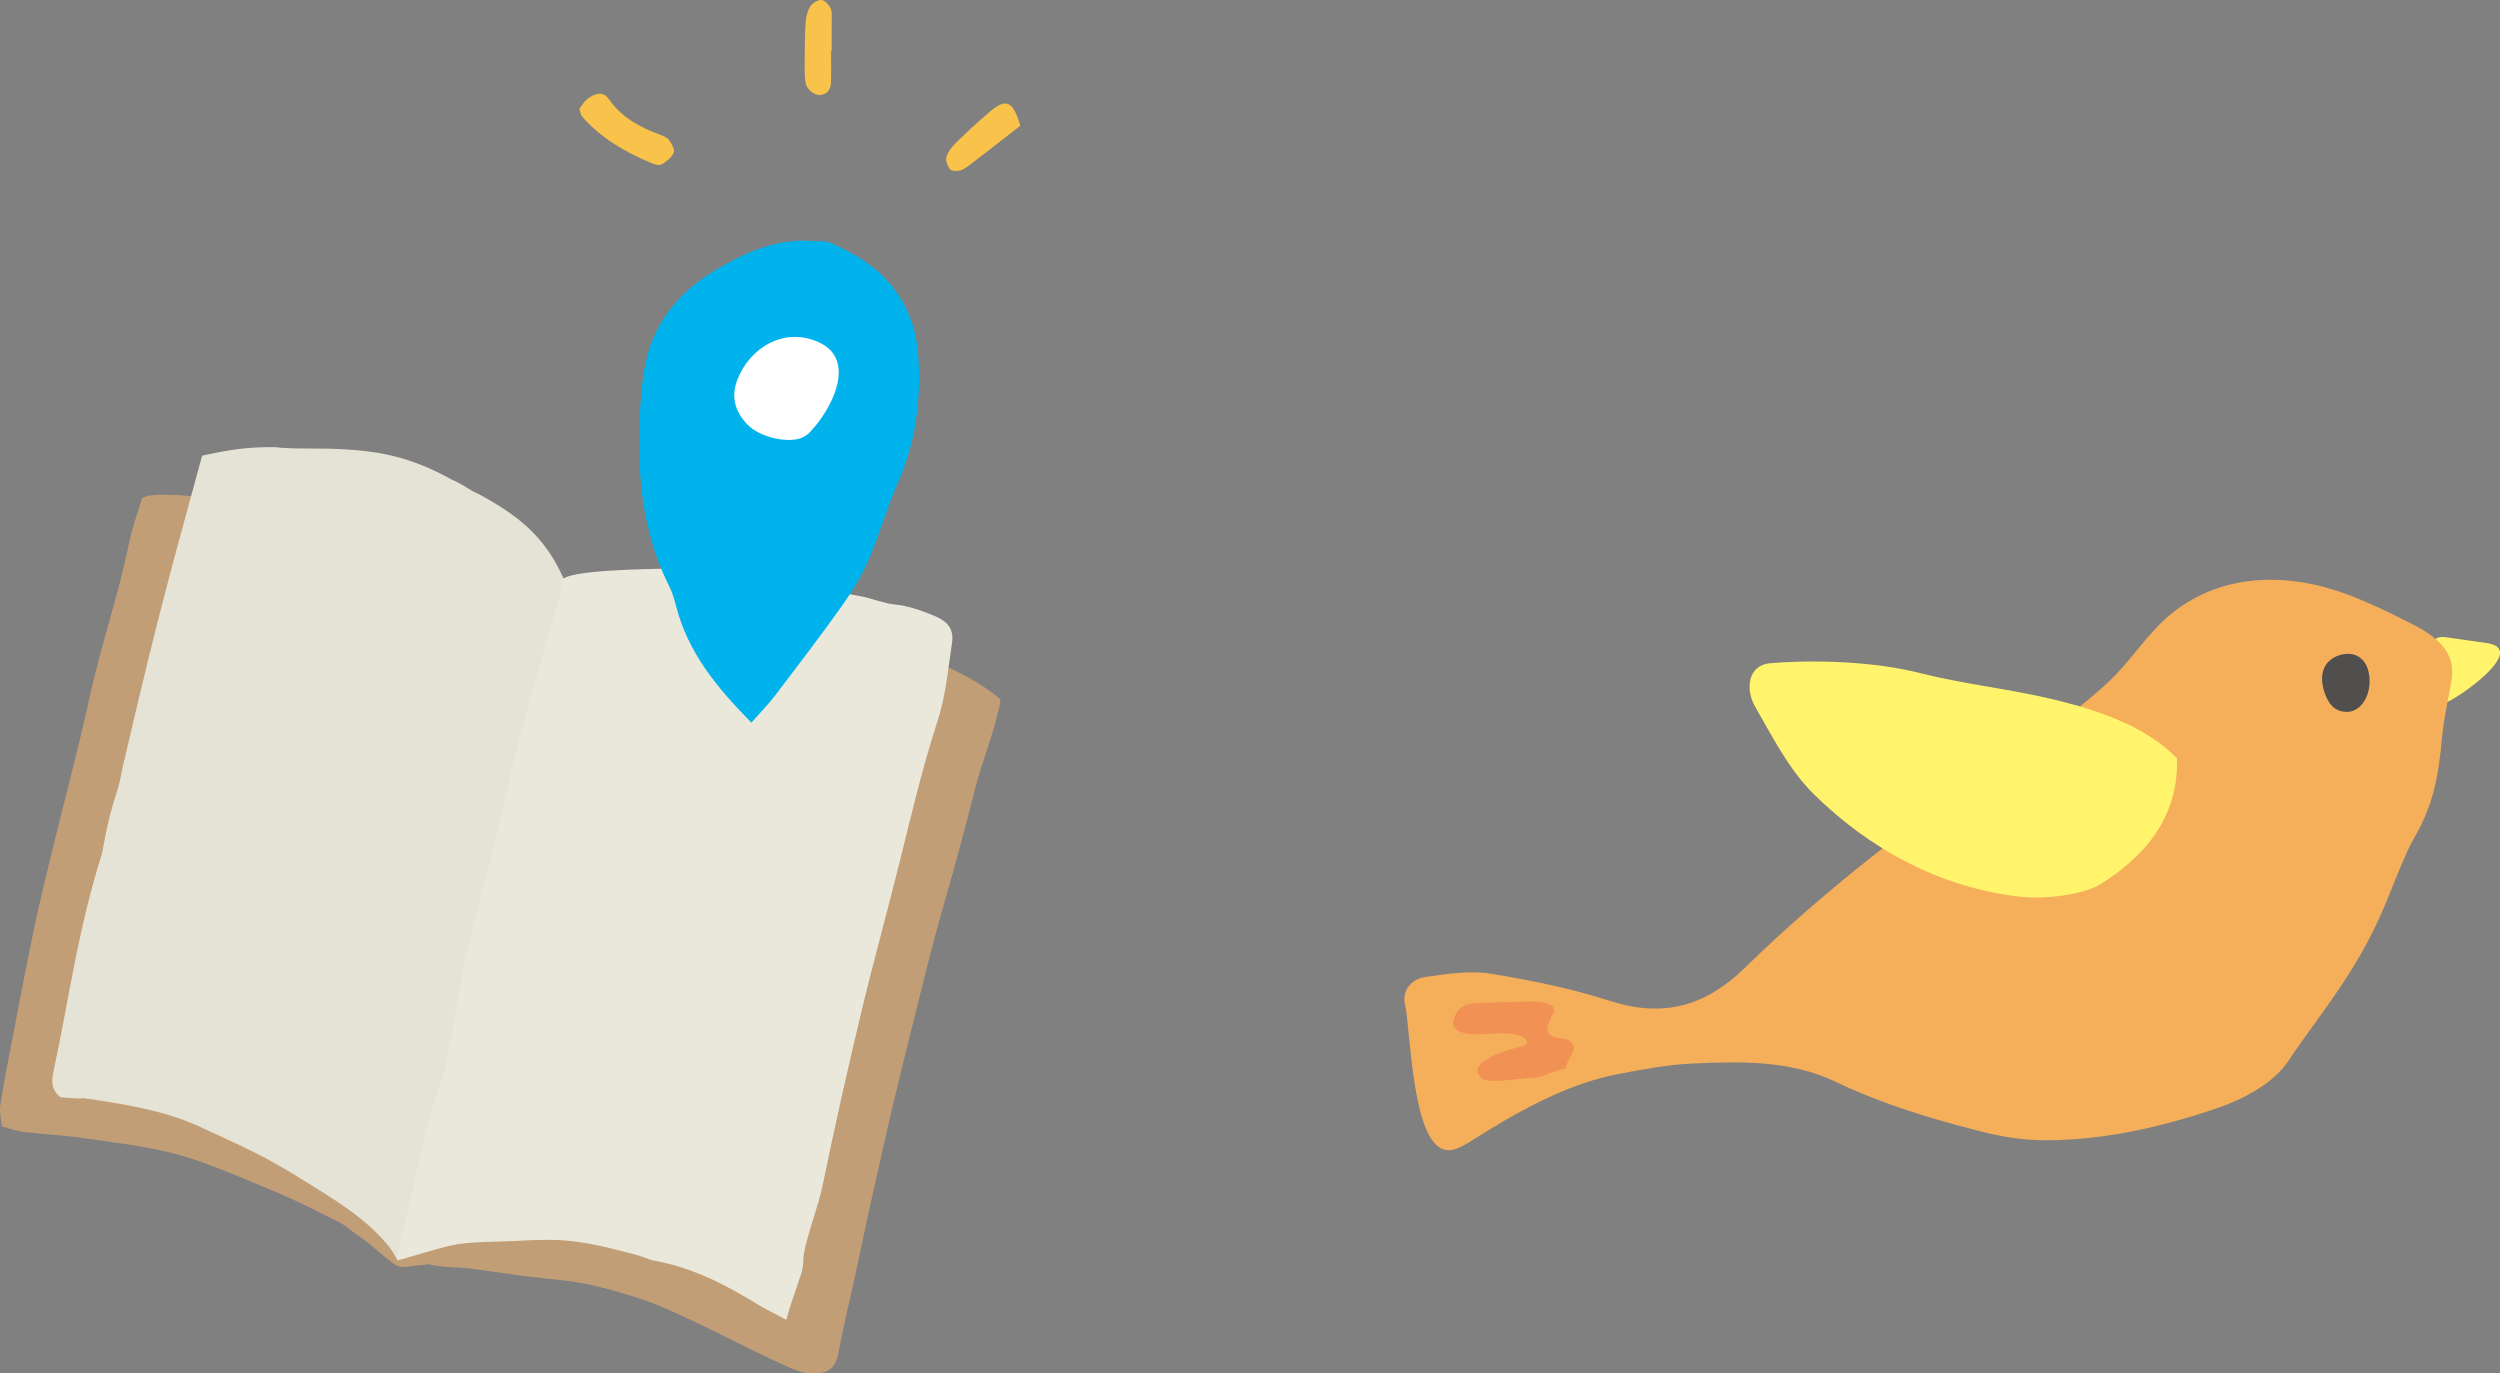
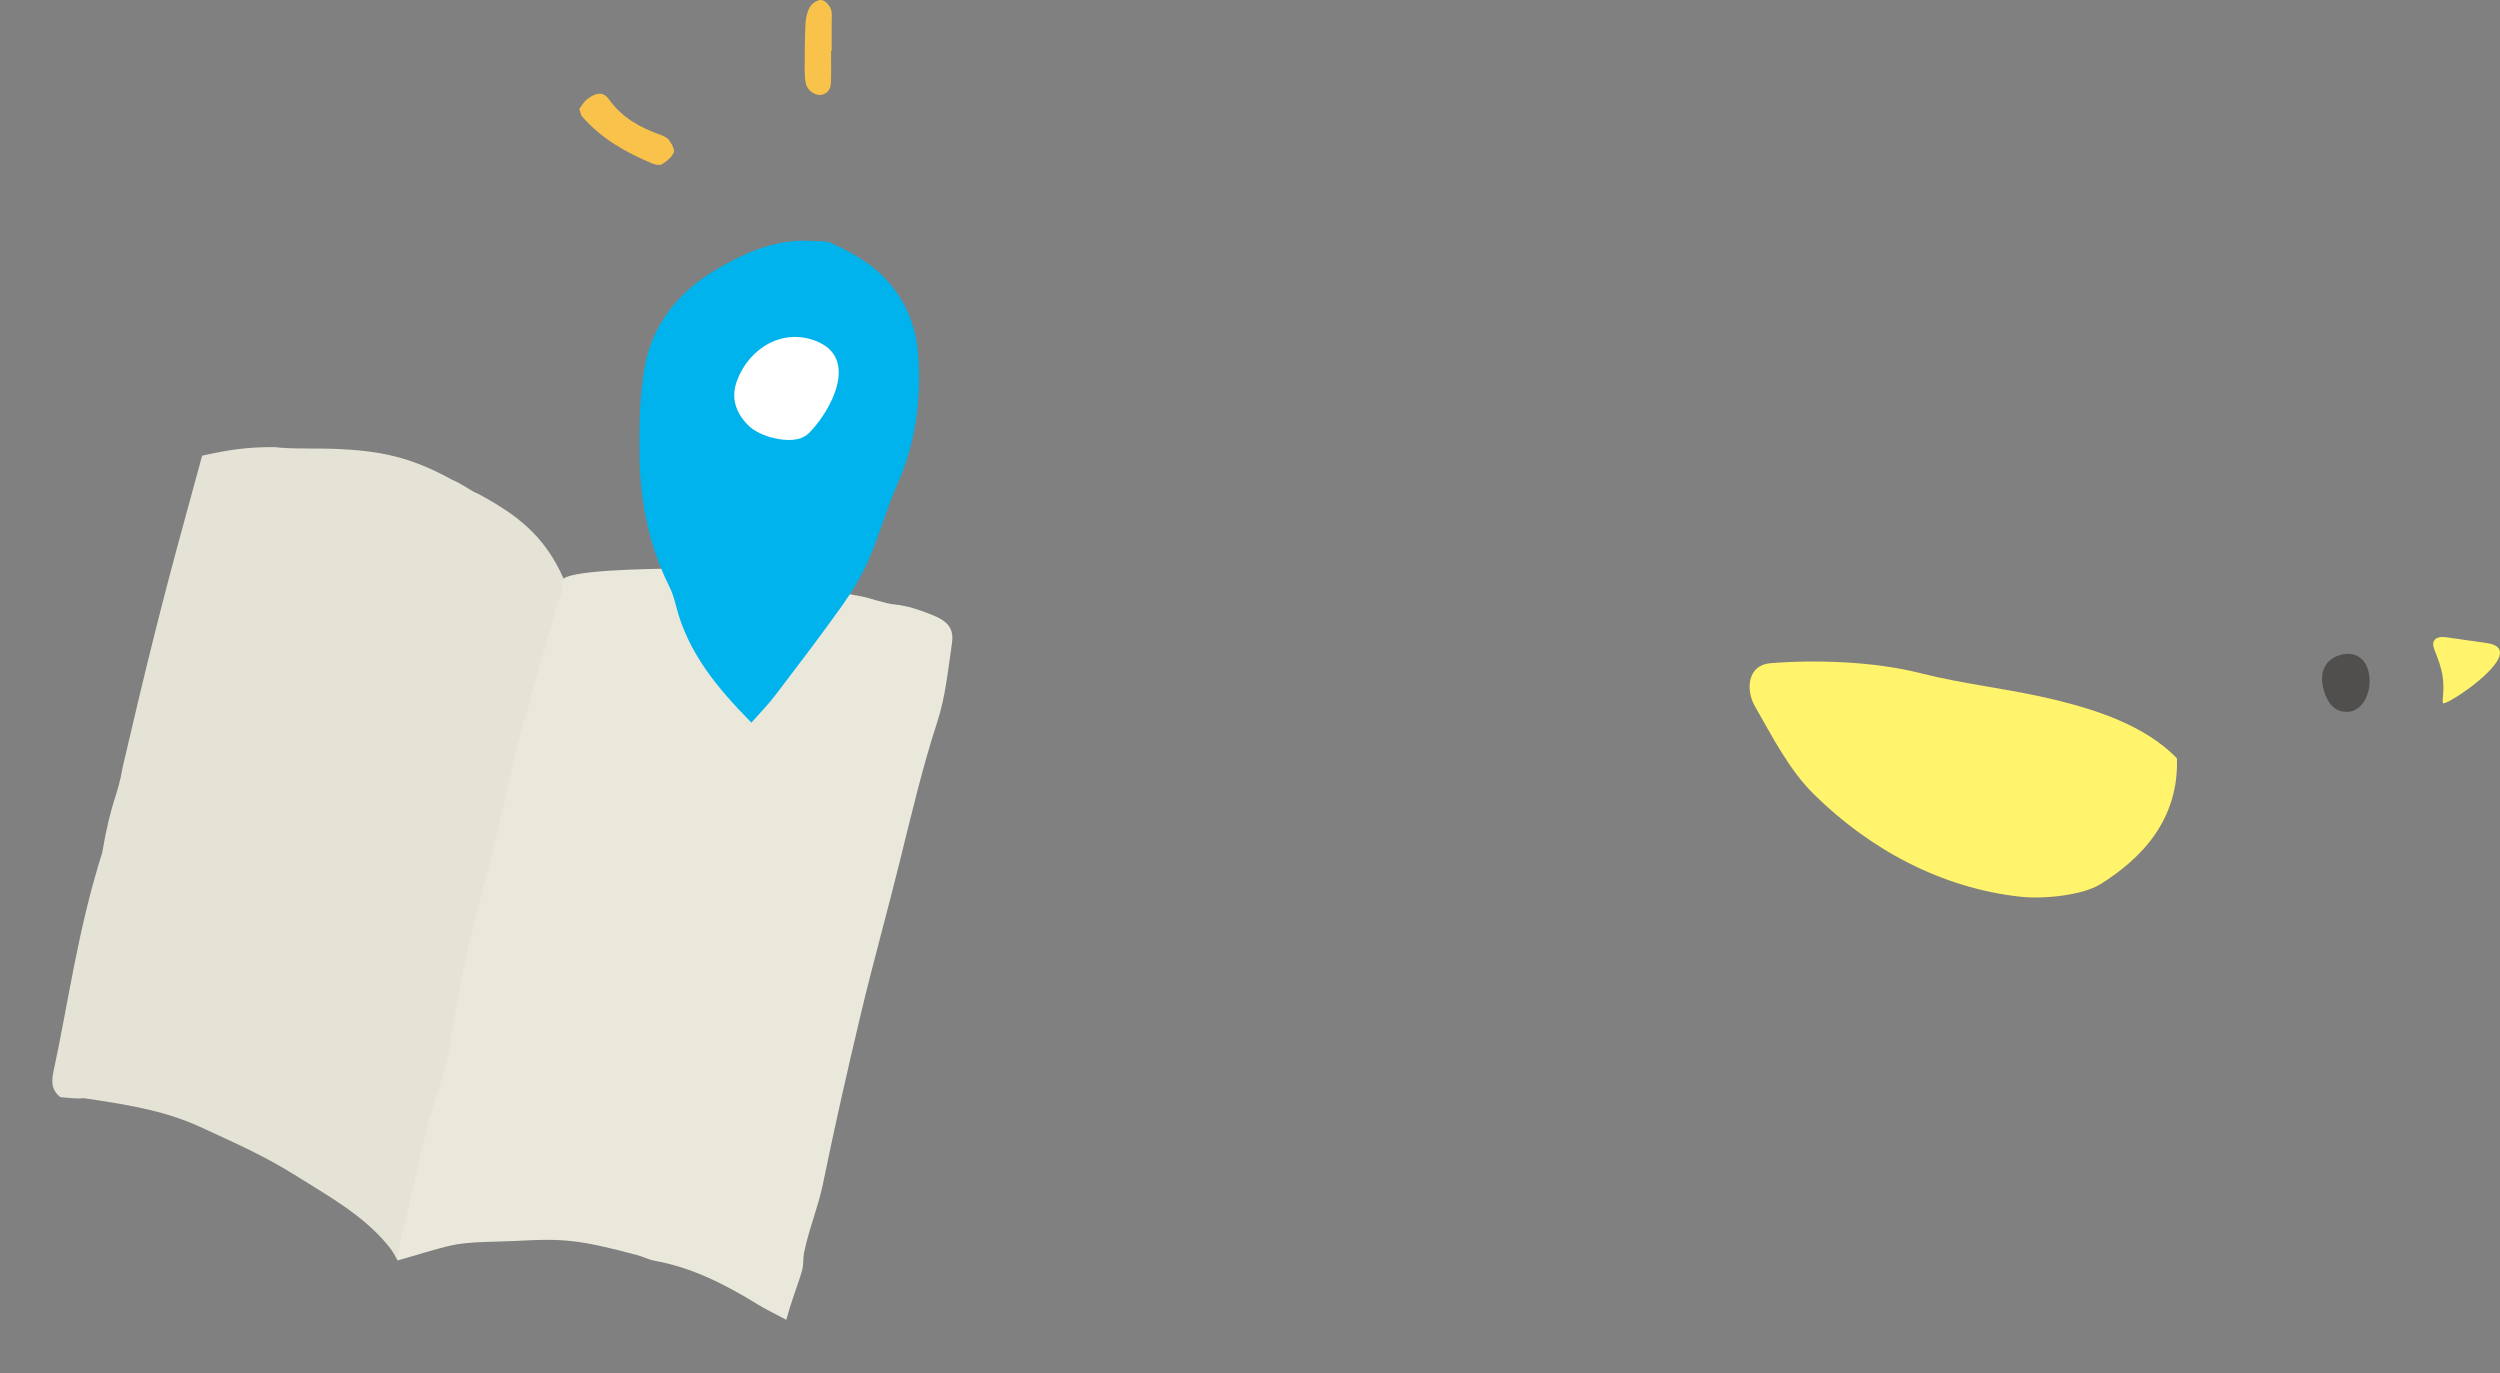
<svg xmlns="http://www.w3.org/2000/svg" id="_レイヤー_2" viewBox="0 0 298.669 164.086">
  <rect x="0" y="0" width="298.669" height="164.086" fill="#808080" stroke="none" />
  <g id="_内容">
    <g>
      <g>
        <path d="M69.209,13.012c.282-.357,.55-.878,.972-1.193,1.097-.819,1.919-.871,2.579,.059,1.548,2.183,3.713,3.358,6.134,4.226,.384,.138,.828,.336,1.047,.646,.304,.429,.703,1.109,.553,1.468-.24,.572-.845,1.057-1.404,1.403-.278,.172-.837,.047-1.201-.106-3.132-1.316-6.052-2.966-8.324-5.568-.17-.195-.201-.513-.356-.935Z" style="fill:#f9c34b;" />
        <path d="M99.285,6.07c0,1.263,.029,2.528-.011,3.79-.024,.757-.382,1.356-1.197,1.477-.758,.112-1.694-.626-1.826-1.429-.091-.553-.126-1.121-.122-1.682,.012-1.828,.009-3.657,.108-5.481,.037-.674,.218-1.41,.564-1.975,.246-.402,.902-.808,1.334-.768,.411,.038,.92,.588,1.109,1.032,.205,.483,.107,1.101,.113,1.66,.011,1.125,.003,2.251,.003,3.376h-.075Z" style="fill:#f9c34b;" />
-         <path d="M121.895,15.024c-2.234,1.733-4.212,3.279-6.207,4.803-.326,.249-.71,.498-1.098,.566-.37,.065-.974,.026-1.132-.204-.28-.407-.515-1.063-.377-1.486,.205-.628,.681-1.217,1.169-1.692,1.305-1.27,2.643-2.513,4.033-3.688,1.926-1.627,2.76-1.248,3.611,1.702Z" style="fill:#f9c34b;" />
      </g>
      <g>
-         <path d="M119.487,83.624c-.044-.126-.145-.222-.245-.311-.186-.164-.45-.378-.762-.6-3.913-2.799-8.561-4.587-13.252-5.562-4.65-.967-9.002-3.204-13.733-3.783-2.151-.263-4.328-.133-6.49-.003-2.815,.169-5.349,.251-8.124-.059-3.687-.411-7.49-.144-11.104,.668-.624,.14-1.282,.297-1.891,.102-.54-.172-.956-.595-1.358-.994-6.105-6.072-13.045-8.684-21.009-11.081-1.527-.46-3.116-.666-4.698-.87-1.86-.24-19.361-3.272-19.901-1.447-.493,1.668-1.142,3.378-1.497,5.146-1.27,6.335-3.39,12.326-4.759,18.638-1.311,6.043-2.933,12.019-4.395,18.029-.763,3.138-1.537,6.275-2.198,9.434-.951,4.547-1.815,9.112-2.695,13.673-.48,2.489-.965,4.978-1.343,7.483-.117,.778,.109,1.607,.183,2.482,.972,.255,1.765,.561,2.583,.659,2.375,.283,4.776,.381,7.138,.737,4.586,.692,9.172,1.058,14.111,2.855,3.212,1.168,5.381,2.108,8.531,3.424,2.165,.905,4.441,1.977,6.455,3.031,.681,.356,1.767,.802,2.357,1.291,.569,.471,1.547,1.136,2.133,1.571,1.223,.909,2.047,1.736,3.256,2.661,.313,.24,.656,.463,1.044,.534,.521,.096,1.112-.07,1.637-.11,.605-.046,1.21-.12,1.814-.186,1.378,.426,3.339,.284,5.43,.579,1.715,.242,3.429,.484,5.144,.726,1.947,.274,5.78,.6,7.717,.959,2.638,.489,7.013,1.748,9.597,2.862,5.139,2.217,9.541,4.683,14.584,6.964,.957,.433,1.94,.873,2.988,.94,3.32,.212,3.251-1.656,3.723-3.958,.668-3.262,1.463-6.5,2.141-9.761,1.002-4.817,1.872-8.598,2.94-13.399,1.402-6.301,2.964-12.38,4.512-18.646,.876-3.545,1.872-7.392,2.895-10.898,1.059-3.629,2.525-9.105,3.445-12.772,.973-3.876,2.25-6.703,3.086-10.592,.03-.139,.056-.286,.009-.42Z" style="fill:#c29e77;" />
        <path d="M24.149,54.435c-.685,2.511-1.308,4.802-1.935,7.092-2.821,10.305-4.62,17.466-7.539,30.038-.671,3.865-1.347,3.817-2.47,10.327-2.919,9.205-4.066,18.022-5.789,25.988-.248,1.148-.383,2.237,.795,3.201,.837,.041,1.832,.227,2.791,.113,6.109,.891,10.057,1.652,14.055,3.502,4.447,2.057,7.416,3.322,11.596,5.943,3.815,2.392,7.716,4.557,10.647,8.088,.355,.428,.656,.797,1.186,1.86,.17-1.292,.81-3.27,1.037-4.216,.916-3.817,1.876-7.624,2.845-11.429,.382-1.497,.857-2.971,1.243-4.467,.525-2.041,1.058-4.082,1.493-6.143,.782-3.707,1.392-7.452,2.259-11.138,1.449-6.157,3.015-12.287,4.585-18.415,1.675-6.536,3.435-13.05,5.107-19.587,.553-2.163,.95-4.366,1.302-6.009-2.305-5.267-5.707-7.747-10.264-10.208-.786-.273-1.829-1.152-3.078-1.655-5.109-2.838-8.842-3.453-13.61-3.68-2.611-.114-5.661,.029-7.606-.227-3.349-.01-5.266,.297-8.652,1.022Z" style="fill:#e4e3d6;" />
        <path d="M93.937,157.676c.456-1.755,1.114-3.463,1.672-5.186,.119-.369,.239-.74,.298-1.124,.084-.552,.037-1.12,.145-1.668,.551-2.791,1.68-5.417,2.26-8.244,1.407-6.871,2.953-13.715,4.583-20.537,1.439-6.02,3.111-11.984,4.598-17.993,1.385-5.598,2.699-11.21,4.488-16.703,.962-2.954,1.238-5.903,1.749-9.394,.284-1.941-.739-2.717-2.469-3.406-1.357-.54-2.939-1.084-4.404-1.207-1.093-.092-3.099-.823-3.951-.966-2.673-.449-4.487-1.025-7.175-1.711-5.247-1.339-10.695-1.89-16.104-1.607-1.109,.058-12.547,.086-12.481,1.5,.052,1.122-.53,2.487-.804,3.592-.422,1.704-.972,3.386-1.458,5.073-.973,3.381-1.94,6.765-2.822,10.171-1.584,6.116-2.795,12.332-4.492,18.415-1.251,4.486-2.277,8.993-3.055,13.576-.541,3.188-.932,6.466-2.002,9.487-1.941,5.476-2.822,11.183-4.25,16.766-.309,1.208-.661,2.376-.775,4.079,1.885-.522,4.513-1.369,6.418-1.802,2.184-.496,5.529-.411,7.747-.535,5.36-.3,7.352-.225,14.511,1.704,.675,.182,1.319,.532,2.006,.656,4.518,.809,8.501,2.855,12.357,5.225,.936,.575,1.935,1.049,3.41,1.84Z" style="fill:#e9e8db;" />
      </g>
      <g>
        <path d="M89.767,86.331c1.035-1.178,2.016-2.171,2.854-3.272,2.72-3.571,5.449-7.138,8.048-10.797,1.211-1.705,2.309-3.54,3.137-5.454,1.277-2.954,2.125-6.094,3.427-9.035,2.226-5.028,2.858-10.244,2.439-15.658-.236-3.043-1.382-5.794-3.245-8.086-1.87-2.301-4.487-3.812-7.201-5.023-.606-.27-1.386-.152-2.086-.208-4.127-.333-7.753,1.21-11.196,3.18-4.734,2.709-8.061,6.662-8.968,12.127-.548,3.302-.612,6.716-.58,10.077,.052,5.542,1.075,10.914,3.589,15.933,.374,.747,.601,1.579,.812,2.394,1.432,5.513,4.896,9.681,8.97,13.823Z" style="fill:#00b3ec;" />
        <path d="M100.197,44.23c-.074-1.394-.76-2.626-2.446-3.376-4.107-1.827-8.268,.718-9.706,4.632-.75,2.042-.148,3.785,1.264,5.251,1.52,1.578,5.097,2.306,6.668,1.477,.276-.145,.541-.34,.758-.563,1.612-1.664,3.599-4.824,3.462-7.421Z" style="fill:#fff;" />
      </g>
    </g>
    <g>
      <path d="M298.664,77.878c-.051-.515-.511-.899-1.572-1.051-1.58-.227-3.16-.454-4.739-.681-.572-.082-1.294-.095-1.569,.414-.197,.364-.047,.811,.106,1.197,.884,2.232,1.177,3.374,.944,5.746-.016,.159-.031,.324,.005,.489,.108,.49,7.037-3.961,6.826-6.113Z" style="fill:#fff46b;" />
-       <path d="M185.397,130.92c2.553-1.157,5.196-2.082,7.941-2.607,2.918-.558,5.849-1.118,8.824-1.254,5.797-.265,11.693-.427,17.2,2.208,5.536,2.649,11.404,4.411,17.331,5.913,2.484,.629,5.098,1.052,7.651,1.047,7.13-.016,14-1.597,20.733-3.907,3.018-1.036,6.533-2.947,8.236-5.474,4.583-6.796,8.608-11.074,12.196-20.127,.513-1.295,1.991-5.04,2.703-6.242,2.448-4.133,3.101-7.549,3.526-12.315,.208-2.328,.765-4.624,1.143-6.938,.541-3.318-1.746-5.154-4.656-6.643-2.505-1.281-5.049-2.528-7.678-3.521-7.031-2.656-14.873-2.693-20.984,2.134-2.971,2.347-4.852,5.629-7.581,8.187-3.296,3.089-6.765,5.57-10.526,8.073-11.516,7.666-23.168,16.54-33.046,26.206-4.676,4.575-9.737,5.949-16.055,3.918-4.674-1.503-9.548-2.485-14.403-3.277-2.226-.363-5.458,.073-7.748,.432-1.553,.244-2.62,1.514-2.4,3.031,.796,2.918,.755,18.693,5.742,17.594,.846-.187,1.597-.66,2.33-1.122,3.04-1.917,6.204-3.811,9.52-5.314Z" style="fill:#f5af5b;" />
      <path d="M260.07,90.583c-3.854-3.939-9.622-5.769-14.525-6.971-5.316-1.303-10.822-1.84-16.123-3.191-5.462-1.391-12.439-1.633-17.943-1.187-2.634,.213-3.01,3.079-1.805,5.177,2.081,3.623,4.054,7.525,6.964,10.412,6.714,6.659,15.313,11.281,24.739,12.307,2.767,.301,7.403-.153,9.574-1.509,4.881-3.047,9.377-7.707,9.119-15.039Z" style="fill:#fff46b;" />
      <path d="M282.934,80.128c.603,2.315-.576,4.828-2.442,4.913-1.636,.074-2.438-1.11-2.86-2.537-.656-2.216,.182-3.856,2.163-4.312,1.511-.348,2.743,.412,3.14,1.936Z" style="fill:#514e4e;" />
-       <path d="M185.099,123.534c-.546-.651-.052-1.179,.13-1.814,.154-.537,.648-.76,.336-1.349-.381-.72-2.219-.733-2.875-.722-2.09,.036-4.179,.129-6.269,.187-1.358,.038-2.275,.497-2.707,1.82-.084,.256-.168,.525-.116,.79,.095,.487,.606,.768,1.083,.906,2.332,.675,4.992-.478,7.2,.533,.335,.153,.695,.524,.496,.833-.097,.151-.288,.204-.462,.247-1.171,.294-7.246,1.843-4.854,3.866,.854,.723,4.716-.074,6.851-.136,1.013-.431,2.071-.775,3.124-1.08,.049-.188,.126-.403,.234-.694,.274-.742,1.168-1.505,.497-2.34-.679-.846-1.996-.246-2.667-1.047Z" style="fill:#f19254;" />
    </g>
  </g>
</svg>